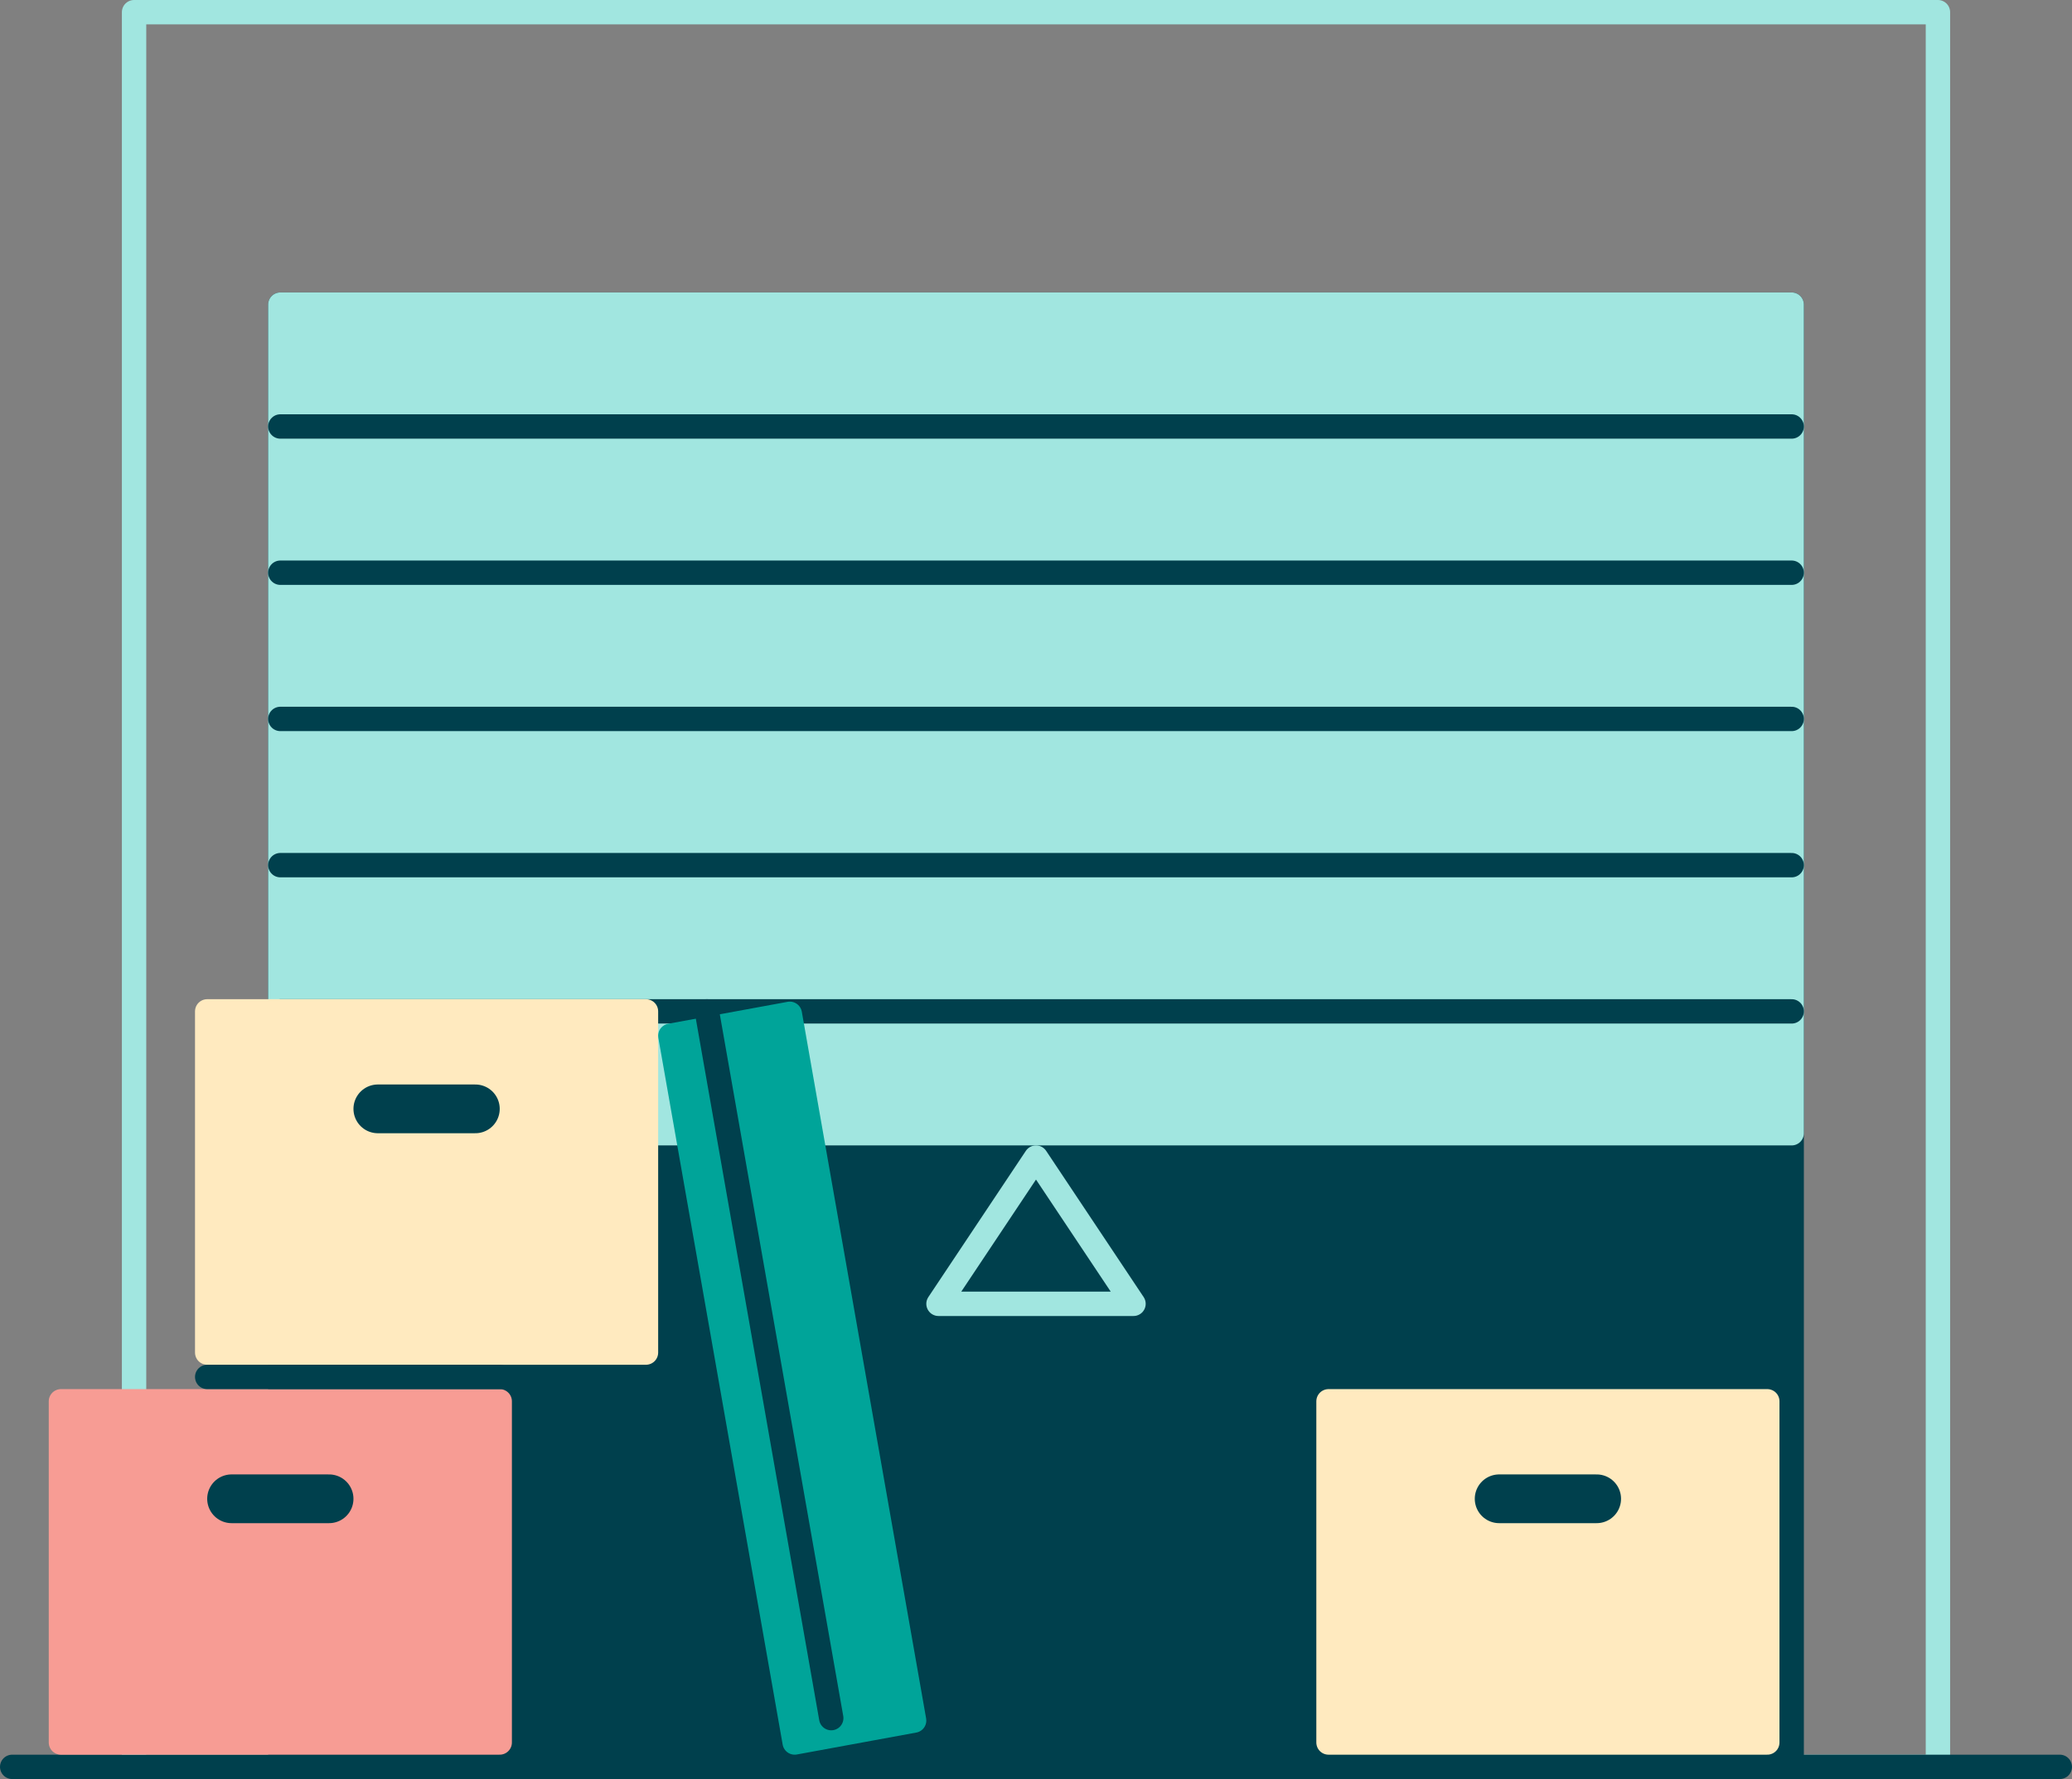
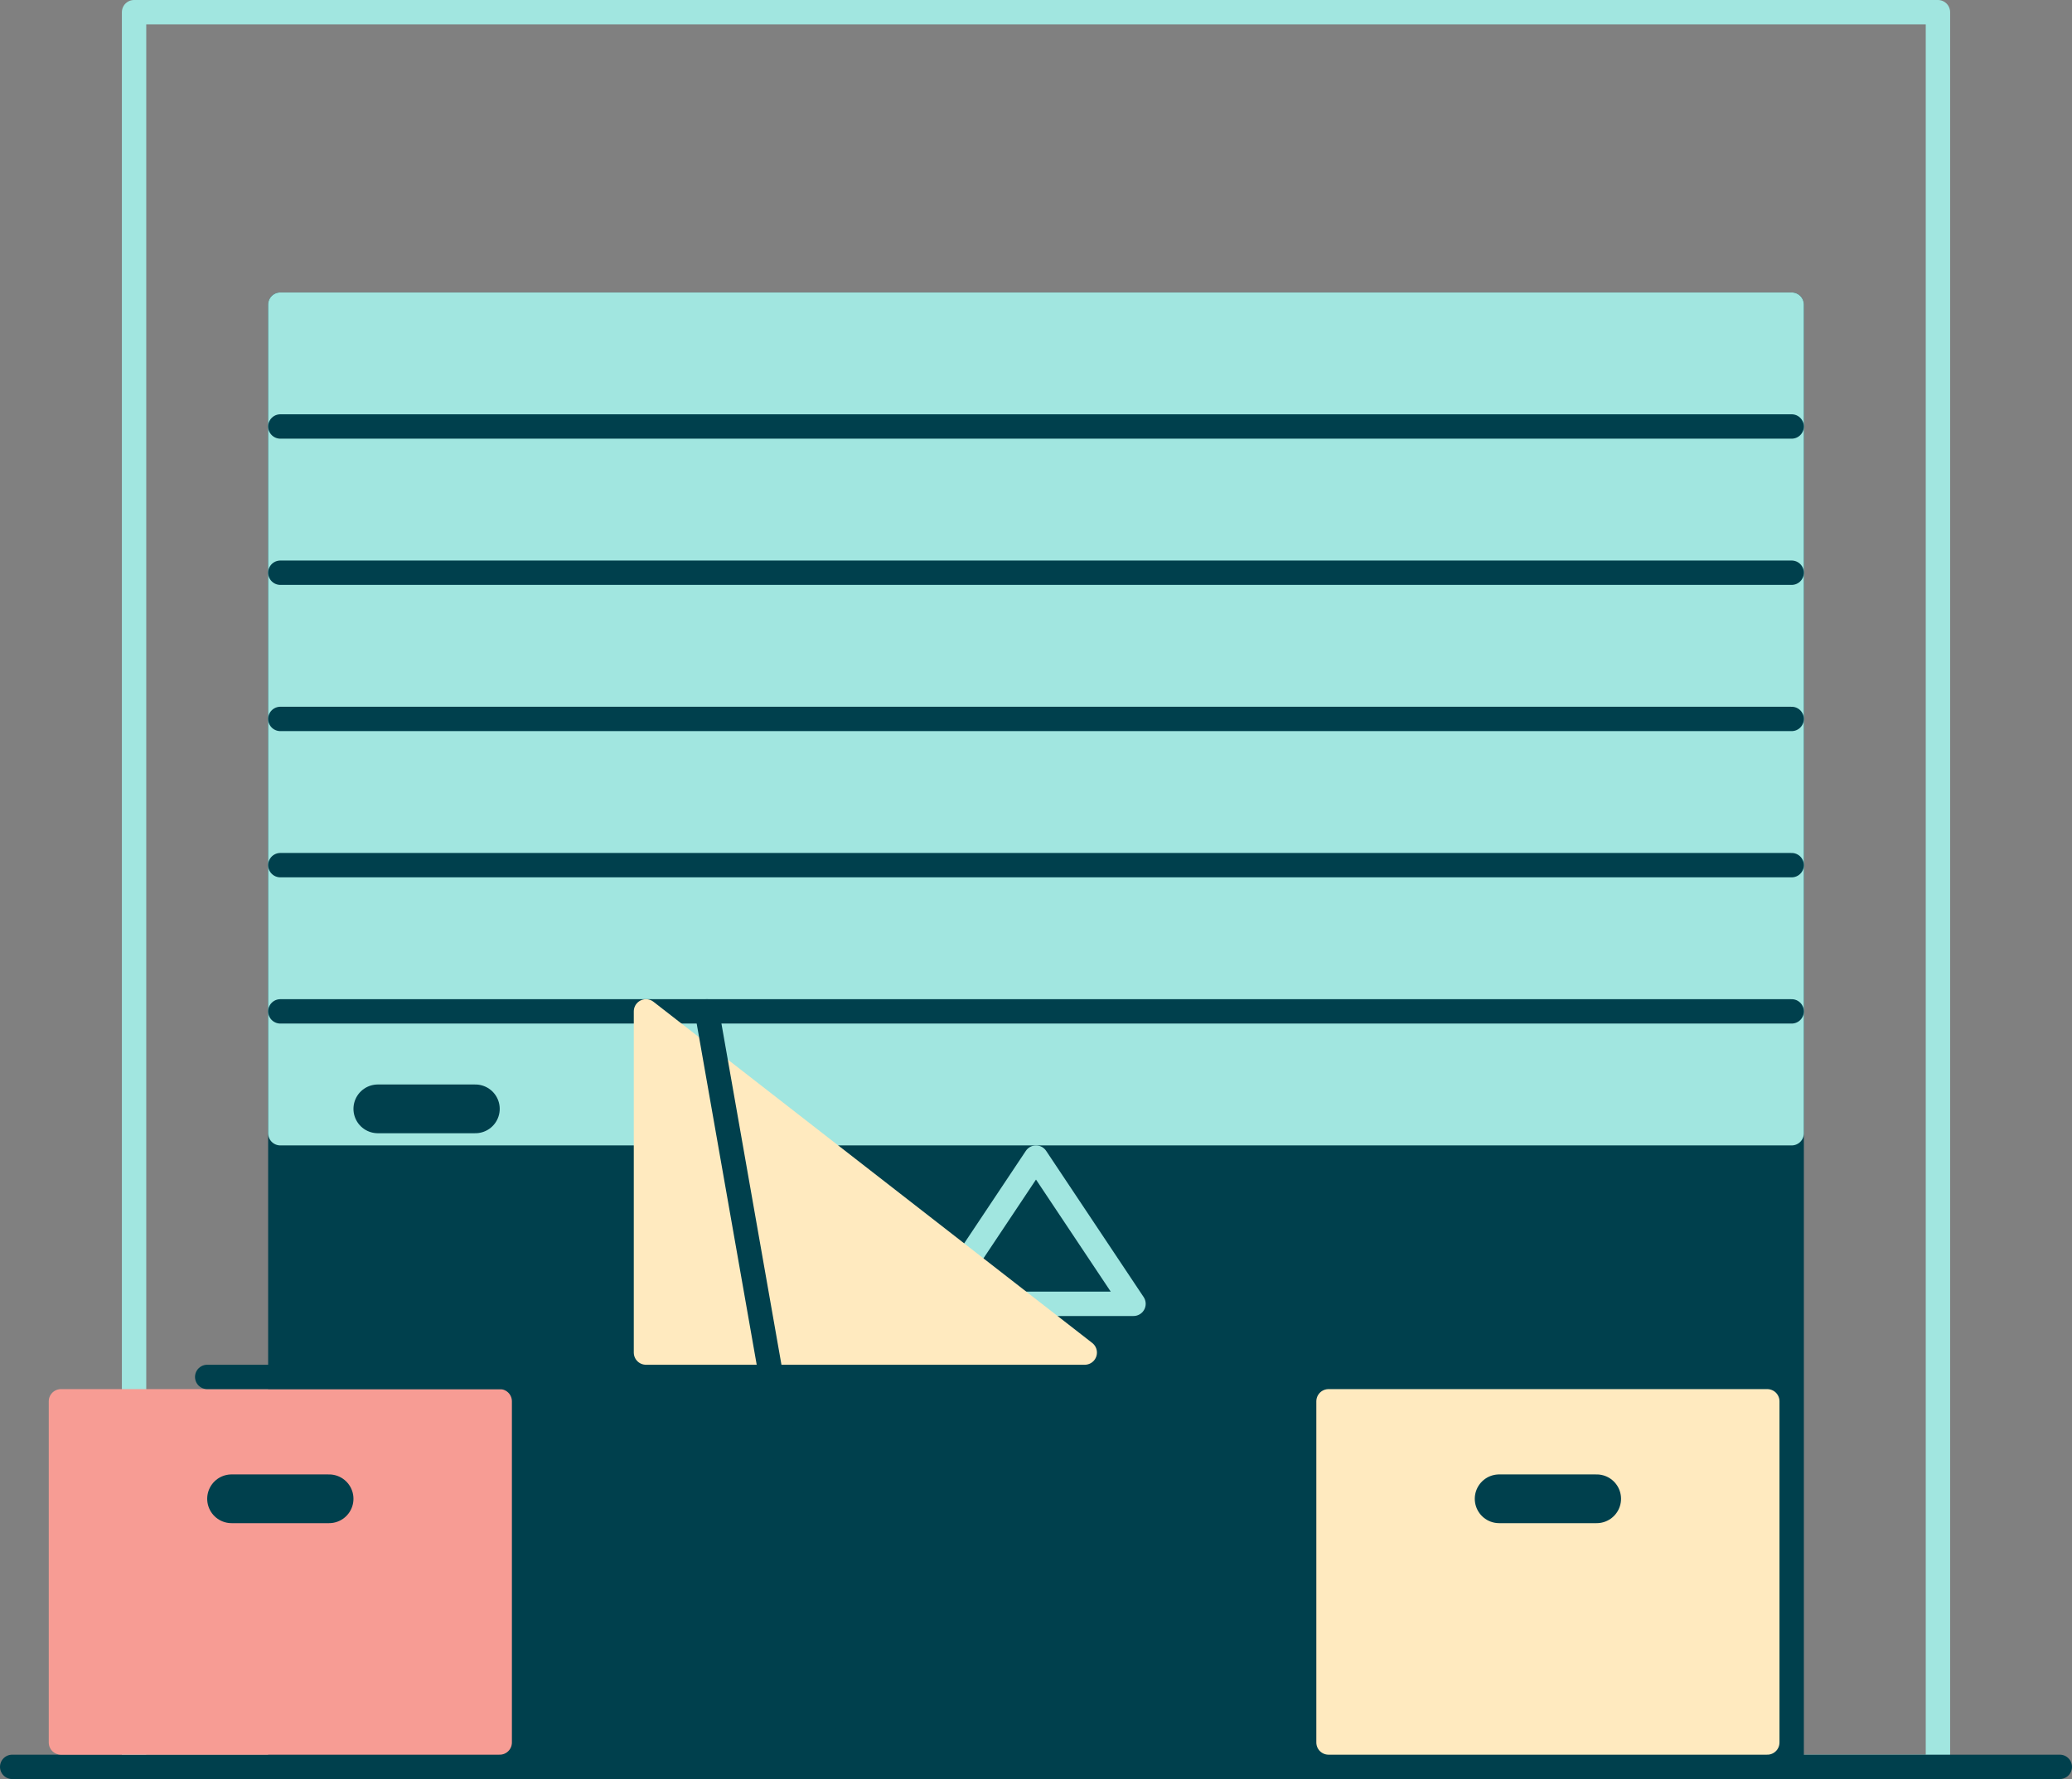
<svg xmlns="http://www.w3.org/2000/svg" fill="none" height="73" viewBox="0 0 85 73" width="85">
  <rect x="0" y="0" width="85" height="73" fill="#808080" stroke="none" />
  <g stroke-linecap="round" stroke-linejoin="round" stroke-miterlimit="10">
    <path d="m79.5.5h-74v72h74z" stroke="#a1e6e0" />
    <path d="m84.5 72.5h-84" stroke="#00404d" />
    <path d="m73.5 12.5h-62v60h62z" fill="#00404d" stroke="#00404d" />
    <path d="m73.5 12.5h-62v34h62z" fill="#a1e6e0" stroke="#a1e6e0" />
    <g stroke="#00404d">
      <path d="m11.5 35.5h62" />
      <path d="m11.5 29.5h62" />
      <path d="m11.5 23.5h62" />
      <path d="m11.5 17.5h62" />
    </g>
    <path d="m42.5 47.5-4 6h8z" stroke="#a1e6e0" />
    <path d="m11.5 41.5h62" stroke="#00404d" />
    <path d="m72.5 57.5h-18v14h18z" fill="#ffeabf" stroke="#ffeabf" />
    <path d="m61.5 61.5h4" stroke="#00404d" stroke-width="2" />
    <path d="m20.5 57.5h-18v14h18z" fill="#f79c94" stroke="#f79c94" />
    <path d="m9.5 61.5h4" stroke="#00404d" stroke-width="2" />
-     <path d="m26.5 41.5h-18v14h18z" fill="#ffeabf" stroke="#ffeabf" />
+     <path d="m26.5 41.5v14h18z" fill="#ffeabf" stroke="#ffeabf" />
    <path d="m15.5 45.5h4" stroke="#00404d" stroke-width="2" />
    <path d="m8.5 56.5h12" stroke="#00404d" />
-     <path d="m32.6 71.5-5.1-29 4.9-.9 5.1 29z" fill="#00a499" stroke="#00a499" />
    <path d="m34.1 70.5-5.1-29" stroke="#00404d" />
  </g>
</svg>